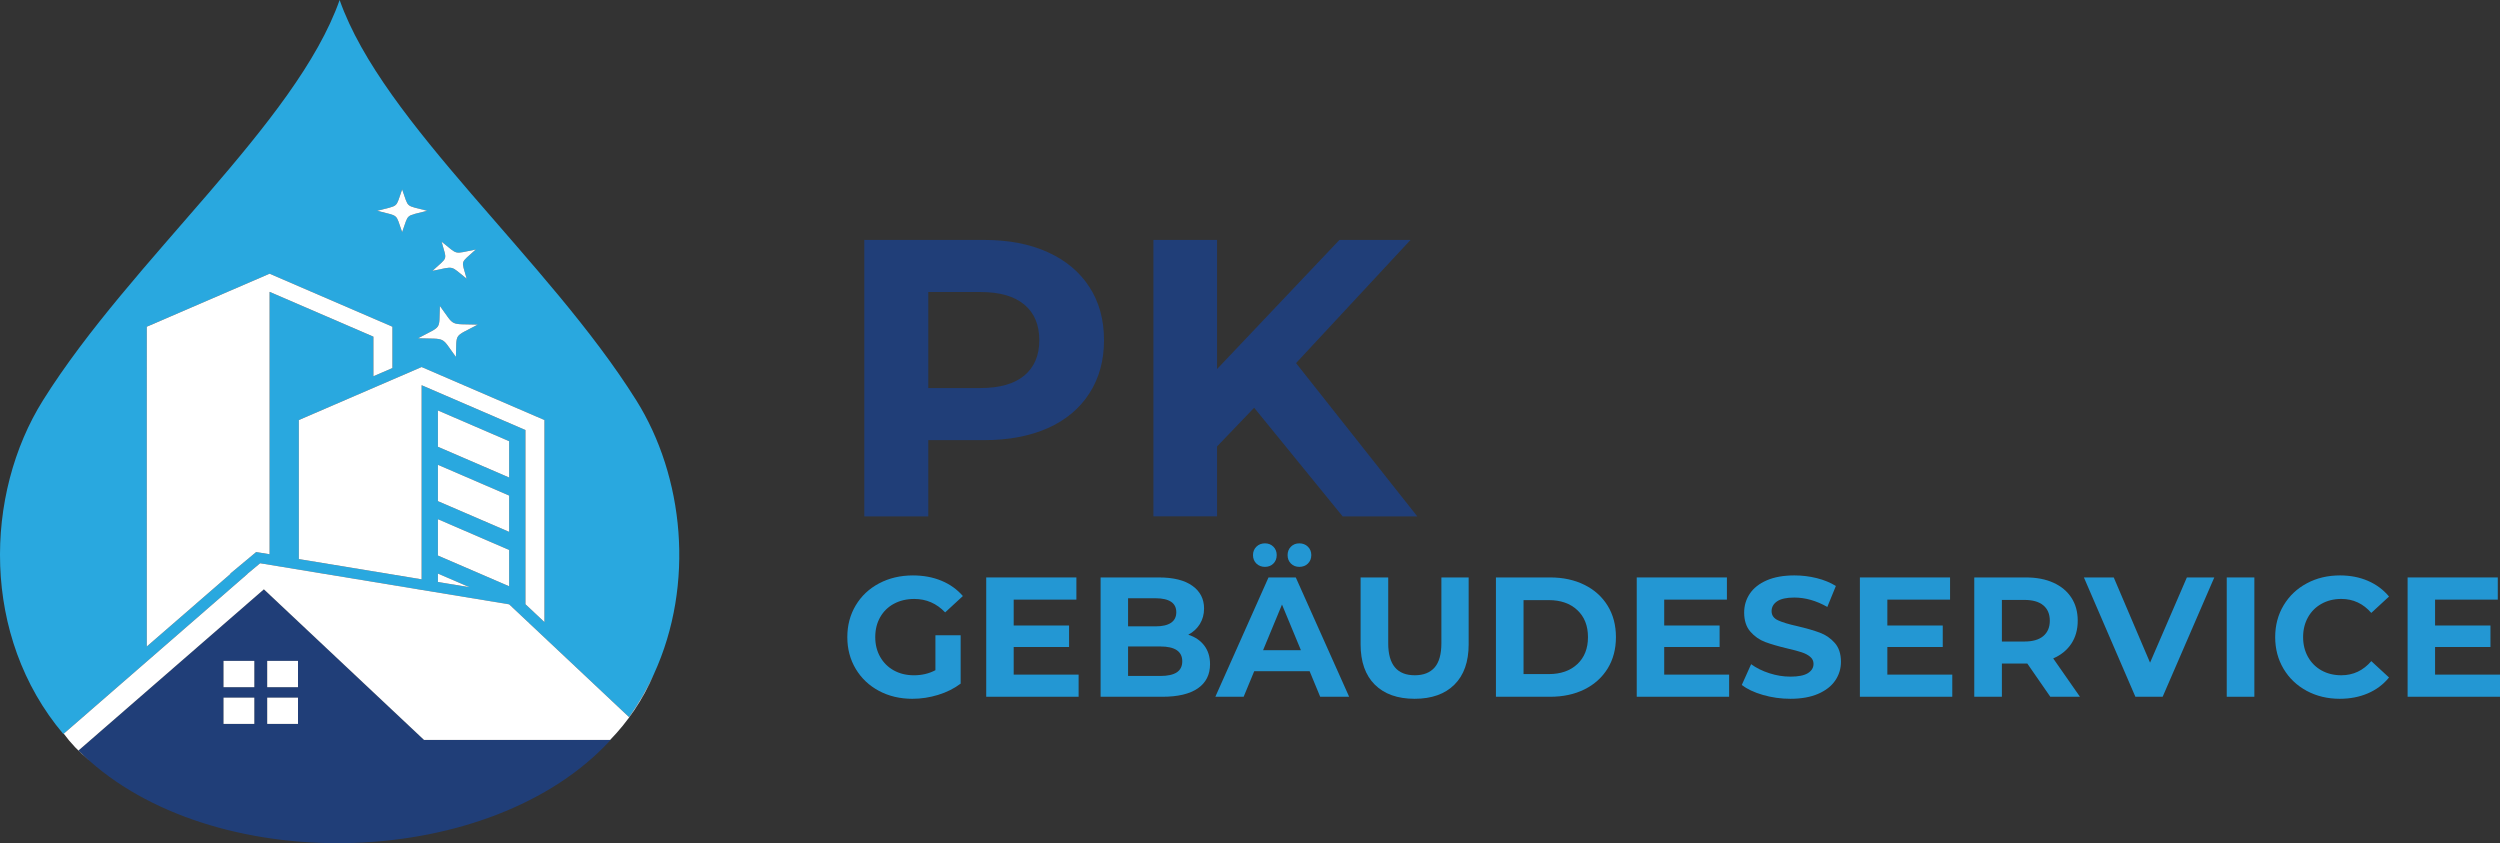
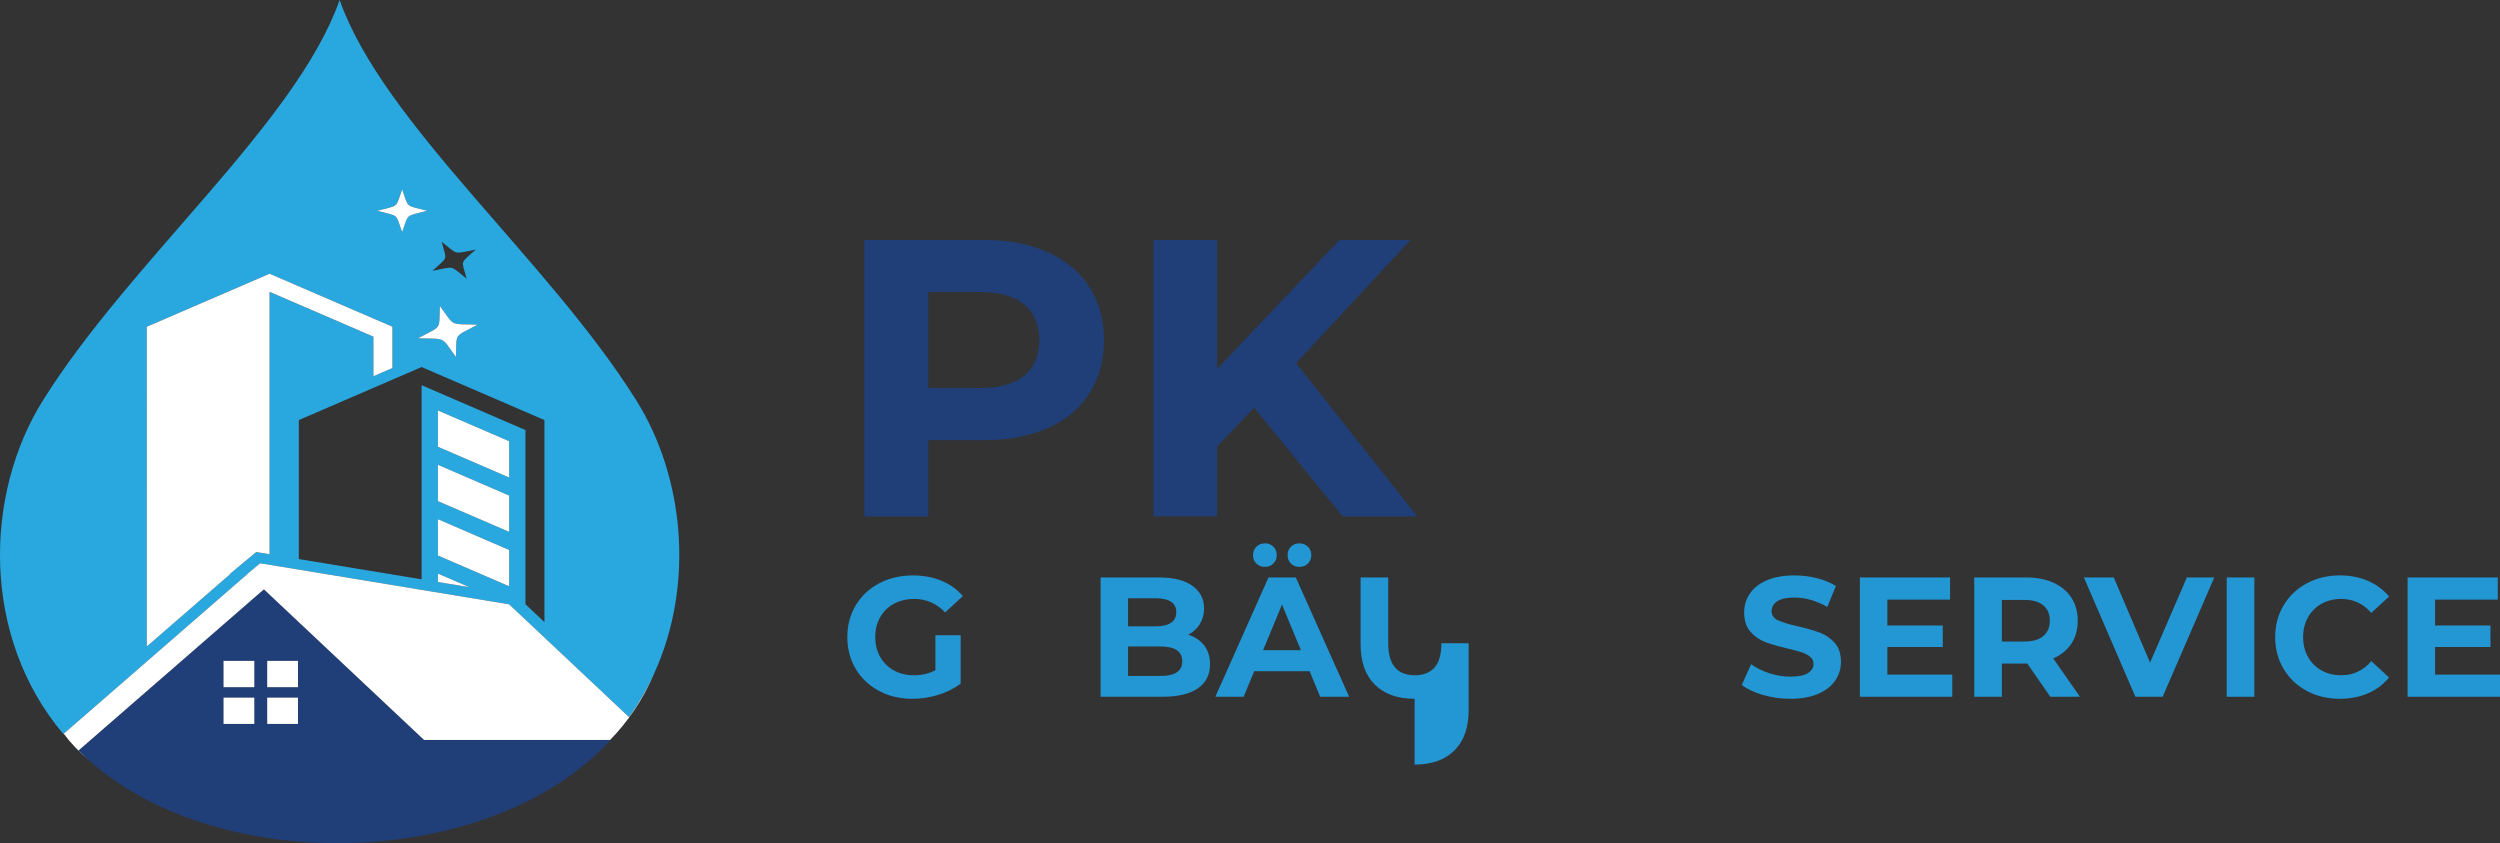
<svg xmlns="http://www.w3.org/2000/svg" id="Layer_1" data-name="Layer 1" viewBox="0 0 523.872 176.688">
  <rect x="0" y="0" width="523.872" height="176.688" fill="#333333" stroke="none" />
  <defs>
    <style>      .cls-1, .cls-2 {        fill: #fff;      }      .cls-2, .cls-3, .cls-4 {        fill-rule: evenodd;      }      .cls-5, .cls-3 {        fill: #203e78;      }      .cls-6 {        fill: #2397d3;      }      .cls-4 {        fill: #29a8df;      }    </style>
  </defs>
  <path class="cls-5" d="M206.202,50.276c5.133,0,9.582,.855,13.352,2.566,3.78,1.711,6.686,4.142,8.722,7.29,2.046,3.138,3.068,6.858,3.068,11.158,0,4.254-1.023,7.969-3.068,11.139-2.036,3.175-4.942,5.607-8.722,7.29-3.77,1.674-8.22,2.511-13.352,2.511h-11.679v15.975h-13.408V50.276h25.087Zm-.744,31.038c4.017,0,7.071-.865,9.168-2.604,2.106-1.748,3.161-4.221,3.161-7.42,0-3.245-1.055-5.737-3.161-7.476-2.097-1.748-5.151-2.622-9.168-2.622h-10.935v20.122h10.935Z" />
  <path class="cls-5" d="M262.805,85.442l-7.773,8.108v14.654h-13.334V50.276h13.334v27.058l25.645-27.058h14.896l-23.99,25.812,25.403,32.116h-15.64l-18.541-22.762Z" />
  <g>
    <path class="cls-6" d="M196.015,133.114h5.29v10.138c-1.361,1.027-2.934,1.814-4.72,2.36-1.782,.546-3.58,.819-5.394,.819-2.597,0-4.928-.55-6.999-1.653-2.071-1.108-3.696-2.643-4.872-4.607-1.178-1.969-1.766-4.19-1.766-6.662,0-2.476,.588-4.698,1.766-6.662,1.176-1.969,2.811-3.504,4.904-4.607,2.097-1.108,4.457-1.662,7.08-1.662,2.187,0,4.176,.369,5.964,1.108,1.786,.738,3.287,1.81,4.503,3.211l-3.716,3.427c-1.788-1.878-3.945-2.817-6.469-2.817-1.595,0-3.014,.335-4.254,1.003-1.236,.664-2.199,1.603-2.89,2.817-.69,1.216-1.035,2.609-1.035,4.182,0,1.547,.345,2.928,1.035,4.142,.69,1.216,1.647,2.163,2.874,2.841,1.23,.674,2.629,1.011,4.198,1.011,1.67,0,3.171-.355,4.503-1.068v-7.32Z" />
-     <path class="cls-6" d="M226.021,141.365v4.639h-19.36v-25.003h18.895v4.647h-13.14v5.426h11.607v4.503h-11.607v5.787h13.605Z" />
    <path class="cls-6" d="M248.995,133.002c1.429,.456,2.546,1.212,3.355,2.272,.807,1.06,1.212,2.364,1.212,3.909,0,2.189-.851,3.875-2.552,5.057-1.702,1.178-4.186,1.766-7.449,1.766h-12.931v-25.003h12.217c3.05,0,5.388,.584,7.015,1.75,1.631,1.168,2.448,2.751,2.448,4.752,0,1.216-.293,2.3-.875,3.251-.584,.953-1.397,1.702-2.44,2.247Zm-12.61-7.641v5.892h5.747c1.429,0,2.512-.249,3.251-.746,.738-.502,1.108-1.24,1.108-2.215,0-.979-.369-1.712-1.108-2.199-.738-.486-1.822-.73-3.251-.73h-5.747Zm6.75,16.286c1.525,0,2.673-.249,3.443-.746,.775-.502,1.164-1.278,1.164-2.328,0-2.071-1.537-3.106-4.607-3.106h-6.75v6.181h6.75Z" />
    <g>
      <path class="cls-6" d="M274.428,140.651h-11.607l-2.215,5.354h-5.932l11.141-25.003h5.715l11.181,25.003h-6.068l-2.215-5.354Zm-1.822-4.399l-3.965-9.568-3.965,9.568h7.93Zm-7.537-17.466c-.718,0-1.314-.229-1.79-.69-.478-.466-.714-1.056-.714-1.774,0-.71,.237-1.3,.714-1.766,.476-.466,1.072-.698,1.79-.698,.71,0,1.3,.233,1.766,.698s.698,1.056,.698,1.766c0,.718-.233,1.308-.698,1.774-.466,.462-1.056,.69-1.766,.69Zm7.208,0c-.712,0-1.3-.229-1.766-.69-.466-.466-.698-1.056-.698-1.774,0-.71,.233-1.3,.698-1.766s1.053-.698,1.766-.698c.716,0,1.312,.233,1.79,.698,.476,.466,.714,1.056,.714,1.766,0,.718-.239,1.308-.714,1.774-.478,.462-1.074,.69-1.79,.69Z" />
-       <path class="cls-6" d="M296.43,146.43c-3.57,0-6.349-.987-8.34-2.962-1.987-1.975-2.978-4.796-2.978-8.468v-13.998h5.787v13.79c0,4.475,1.856,6.71,5.571,6.71,1.808,0,3.189-.54,4.142-1.621,.951-1.086,1.429-2.781,1.429-5.089v-13.79h5.715v13.998c0,3.672-.995,6.494-2.986,8.468-1.987,1.975-4.766,2.962-8.34,2.962Z" />
-       <path class="cls-6" d="M313.47,121.002h11.358c2.717,0,5.117,.52,7.2,1.557,2.081,1.033,3.7,2.492,4.856,4.375,1.156,1.878,1.734,4.07,1.734,6.574,0,2.5-.578,4.692-1.734,6.574-1.156,1.878-2.775,3.337-4.856,4.375-2.083,1.033-4.483,1.549-7.2,1.549h-11.358v-25.003Zm11.077,20.251c2.498,0,4.491-.694,5.98-2.087,1.487-1.391,2.231-3.277,2.231-5.659,0-2.38-.744-4.266-2.231-5.659-1.489-1.397-3.482-2.095-5.98-2.095h-5.29v15.499h5.29Z" />
-       <path class="cls-6" d="M362.337,141.365v4.639h-19.36v-25.003h18.895v4.647h-13.14v5.426h11.607v4.503h-11.607v5.787h13.605Z" />
+       <path class="cls-6" d="M296.43,146.43c-3.57,0-6.349-.987-8.34-2.962-1.987-1.975-2.978-4.796-2.978-8.468v-13.998h5.787v13.79c0,4.475,1.856,6.71,5.571,6.71,1.808,0,3.189-.54,4.142-1.621,.951-1.086,1.429-2.781,1.429-5.089h5.715v13.998c0,3.672-.995,6.494-2.986,8.468-1.987,1.975-4.766,2.962-8.34,2.962Z" />
      <path class="cls-6" d="M375.165,146.43c-1.981,0-3.893-.269-5.739-.803-1.842-.534-3.321-1.23-4.439-2.087l1.959-4.358c1.076,.787,2.348,1.419,3.821,1.894,1.477,.478,2.954,.714,4.431,.714,1.641,0,2.857-.243,3.644-.73,.787-.492,1.18-1.142,1.18-1.95,0-.594-.233-1.086-.698-1.477-.466-.395-1.064-.71-1.79-.947-.722-.241-1.702-.502-2.938-.787-1.906-.454-3.466-.907-4.68-1.357-1.216-.454-2.26-1.182-3.13-2.183-.867-.999-1.3-2.332-1.3-3.997,0-1.455,.393-2.771,1.18-3.949,.787-1.176,1.969-2.111,3.548-2.801,1.583-.69,3.52-1.035,5.811-1.035,1.593,0,3.15,.191,4.672,.57,1.525,.381,2.859,.929,4.005,1.645l-1.79,4.391c-2.308-1.31-4.615-1.967-6.927-1.967-1.617,0-2.813,.263-3.588,.787-.777,.526-1.164,1.216-1.164,2.071,0,.857,.445,1.493,1.34,1.91,.893,.417,2.257,.831,4.094,1.236,1.904,.449,3.464,.903,4.68,1.357,1.214,.449,2.255,1.164,3.122,2.143,.867,.975,1.3,2.296,1.3,3.965,0,1.429-.399,2.733-1.196,3.909-.799,1.178-1.995,2.111-3.588,2.801-1.595,.69-3.536,1.035-5.819,1.035Z" />
    </g>
    <path class="cls-6" d="M409.097,141.365v4.639h-19.36v-25.003h18.895v4.647h-13.14v5.426h11.607v4.503h-11.607v5.787h13.605Z" />
    <path class="cls-6" d="M429.639,146.005l-4.824-6.967h-5.322v6.967h-5.787v-25.003h10.828c2.215,0,4.136,.369,5.763,1.108,1.631,.738,2.886,1.788,3.765,3.146,.883,1.354,1.324,2.96,1.324,4.816,0,1.858-.447,3.459-1.34,4.808-.889,1.344-2.155,2.374-3.797,3.09l5.603,8.035h-6.213Zm-.104-15.933c0-1.401-.456-2.476-1.365-3.227-.905-.755-2.223-1.132-3.957-1.132h-4.72v8.717h4.72c1.734,0,3.052-.379,3.957-1.14,.909-.765,1.365-1.838,1.365-3.219Z" />
    <path class="cls-6" d="M464.002,121.002l-10.82,25.003h-5.715l-10.788-25.003h6.253l7.609,17.859,7.714-17.859h5.747Z" />
    <path class="cls-6" d="M466.611,121.002h5.787v25.003h-5.787v-25.003Z" />
    <path class="cls-6" d="M490.295,146.43c-2.548,0-4.852-.55-6.911-1.653-2.061-1.108-3.68-2.643-4.856-4.607-1.178-1.969-1.766-4.19-1.766-6.662,0-2.476,.588-4.698,1.766-6.662,1.176-1.969,2.795-3.504,4.856-4.607,2.059-1.108,4.377-1.662,6.951-1.662,2.161,0,4.118,.381,5.867,1.14,1.754,.761,3.227,1.854,4.415,3.283l-3.716,3.435c-1.692-1.952-3.787-2.93-6.285-2.93-1.547,0-2.928,.341-4.142,1.019-1.216,.674-2.163,1.619-2.841,2.833-.68,1.216-1.019,2.599-1.019,4.15,0,1.547,.339,2.928,1.019,4.142,.678,1.216,1.625,2.163,2.841,2.841,1.214,.674,2.595,1.011,4.142,1.011,2.498,0,4.593-.987,6.285-2.962l3.716,3.427c-1.188,1.457-2.665,2.565-4.431,3.323-1.762,.759-3.724,1.14-5.892,1.14Z" />
    <path class="cls-6" d="M523.872,141.365v4.639h-19.36v-25.003h18.895v4.647h-13.14v5.426h11.607v4.503h-11.607v5.787h13.605Z" />
  </g>
  <g>
    <path class="cls-3" d="M88.86,155.057l-33.564-31.566-38.845,33.772c.74,.733,1.502,1.451,2.299,2.163,27.528,24.452,84.272,22.864,109.199-4.369h-39.089Zm-32.867-16.57h6.453v5.511h-6.453v-5.511Zm0,7.703h6.453v5.504h-6.453v-5.504Zm-9.154-7.703h6.453v5.511h-6.453v-5.511Zm0,7.703h6.453v5.504h-6.453v-5.504Z" />
    <path class="cls-4" d="M133.324,83.877C114.85,54.387,80.295,25.897,71.169,0,62.043,25.897,27.495,54.387,9.014,83.877c-12.323,19.674-13.027,49.48,4.261,69.937l.086-.072,38.5-33.477-.014-.022,2.659-2.213,52.189,8.608,25.121,23.633c2.034-2.86,3.758-5.863,5.188-8.968,.007-.022,.022-.043,.029-.065,8.637-18.869,6.273-41.439-3.708-57.362Zm-41.145-19.76c3.233,4.405,1.847,3.722,7.933,3.909-5.159,2.759-4.362,1.574-4.577,6.769-3.233-4.405-1.854-3.715-7.94-3.909,5.159-2.759,4.362-1.581,4.584-6.769Zm-7.911-15.47c-1.444-4.024-.532-3.241-5.245-4.477,4.714-1.236,3.801-.453,5.245-4.477,1.451,4.024,.532,3.241,5.245,4.477-4.714,1.236-3.794,.453-5.245,4.477Zm13.516,9.751c-3.614-2.867-2.364-2.58-7.171-1.638,3.363-3.083,3.025-2.012,1.926-6.115,3.607,2.867,2.357,2.58,7.164,1.638-3.363,3.083-3.025,2.012-1.918,6.115Zm-41.295,57.743l-2.81-.46-5.425,4.52,.05,.05-17.547,15.226V68.464l25.731-11.109,25.739,11.109v8.659l-3.981,1.717v-8.292c-7.25-3.133-14.508-6.259-21.758-9.392v54.984Zm35.274,5.82v-1.768l6.625,2.86-6.625-1.092Zm14.932,.898l-14.932-6.445v-7.617l14.932,6.453v7.609Zm0-11.403l-14.932-6.438v-7.617l14.932,6.445v7.609Zm0-11.389l-14.932-6.445v-7.609l14.932,6.445v7.61Zm7.394,30.294l-3.981-3.744v-36.503c-7.25-3.133-14.5-6.266-21.758-9.392v40.677l-25.731-4.247v-29.13l25.731-11.109,25.739,11.109v42.337Z" />
    <path class="cls-2" d="M137.003,141.304c-2.321,5.375-5.439,9.93-9.154,13.753h-38.989l-33.564-31.566-38.845,33.772c.74,.733,1.502,1.451,2.299,2.163-2.213-1.897-3.988-3.758-5.389-5.684l38.5-33.477-.014-.022,2.659-2.213,52.189,8.608,25.121,23.633c2.034-2.86,3.758-5.863,5.188-8.968Z" />
    <rect class="cls-1" x="55.993" y="138.487" width="6.453" height="5.511" />
    <rect class="cls-1" x="55.993" y="146.19" width="6.453" height="5.504" />
    <rect class="cls-1" x="46.839" y="146.19" width="6.453" height="5.504" />
    <rect class="cls-1" x="46.839" y="138.487" width="6.453" height="5.511" />
    <path class="cls-2" d="M82.228,68.464v8.659l-3.981,1.717v-8.292c-7.25-3.133-14.508-6.259-21.758-9.392v54.984l-2.81-.46-5.425,4.52,.05,.05-17.547,15.226V68.464l25.731-11.109,25.739,11.109Z" />
    <path class="cls-2" d="M89.514,44.17c-4.714,1.236-3.794,.453-5.245,4.477-1.444-4.024-.532-3.241-5.245-4.477,4.714-1.236,3.801-.453,5.245-4.477,1.451,4.024,.532,3.241,5.245,4.477Z" />
-     <path class="cls-2" d="M97.784,58.397c-3.614-2.867-2.364-2.58-7.171-1.638,3.363-3.083,3.025-2.012,1.926-6.115,3.607,2.867,2.357,2.58,7.164,1.638-3.363,3.083-3.025,2.012-1.918,6.115Z" />
    <path class="cls-2" d="M100.112,68.026c-5.159,2.759-4.362,1.574-4.577,6.769-3.233-4.405-1.854-3.715-7.94-3.909,5.159-2.759,4.362-1.581,4.584-6.769,3.233,4.405,1.847,3.722,7.933,3.909Z" />
    <polygon class="cls-2" points="98.388 123.053 91.763 121.96 91.763 120.193 98.388 123.053" />
    <polygon class="cls-2" points="106.694 115.249 106.694 122.859 91.763 116.413 91.763 108.796 106.694 115.249" />
    <polygon class="cls-2" points="106.694 103.846 106.694 111.455 91.763 105.017 91.763 97.4 106.694 103.846" />
    <polygon class="cls-2" points="106.694 92.456 106.694 100.066 91.763 93.621 91.763 86.011 106.694 92.456" />
-     <path class="cls-2" d="M114.088,88.023v42.337l-3.981-3.744v-36.503c-7.25-3.133-14.5-6.266-21.758-9.392v40.677l-25.731-4.247v-29.13l25.731-11.109,25.739,11.109Z" />
  </g>
</svg>